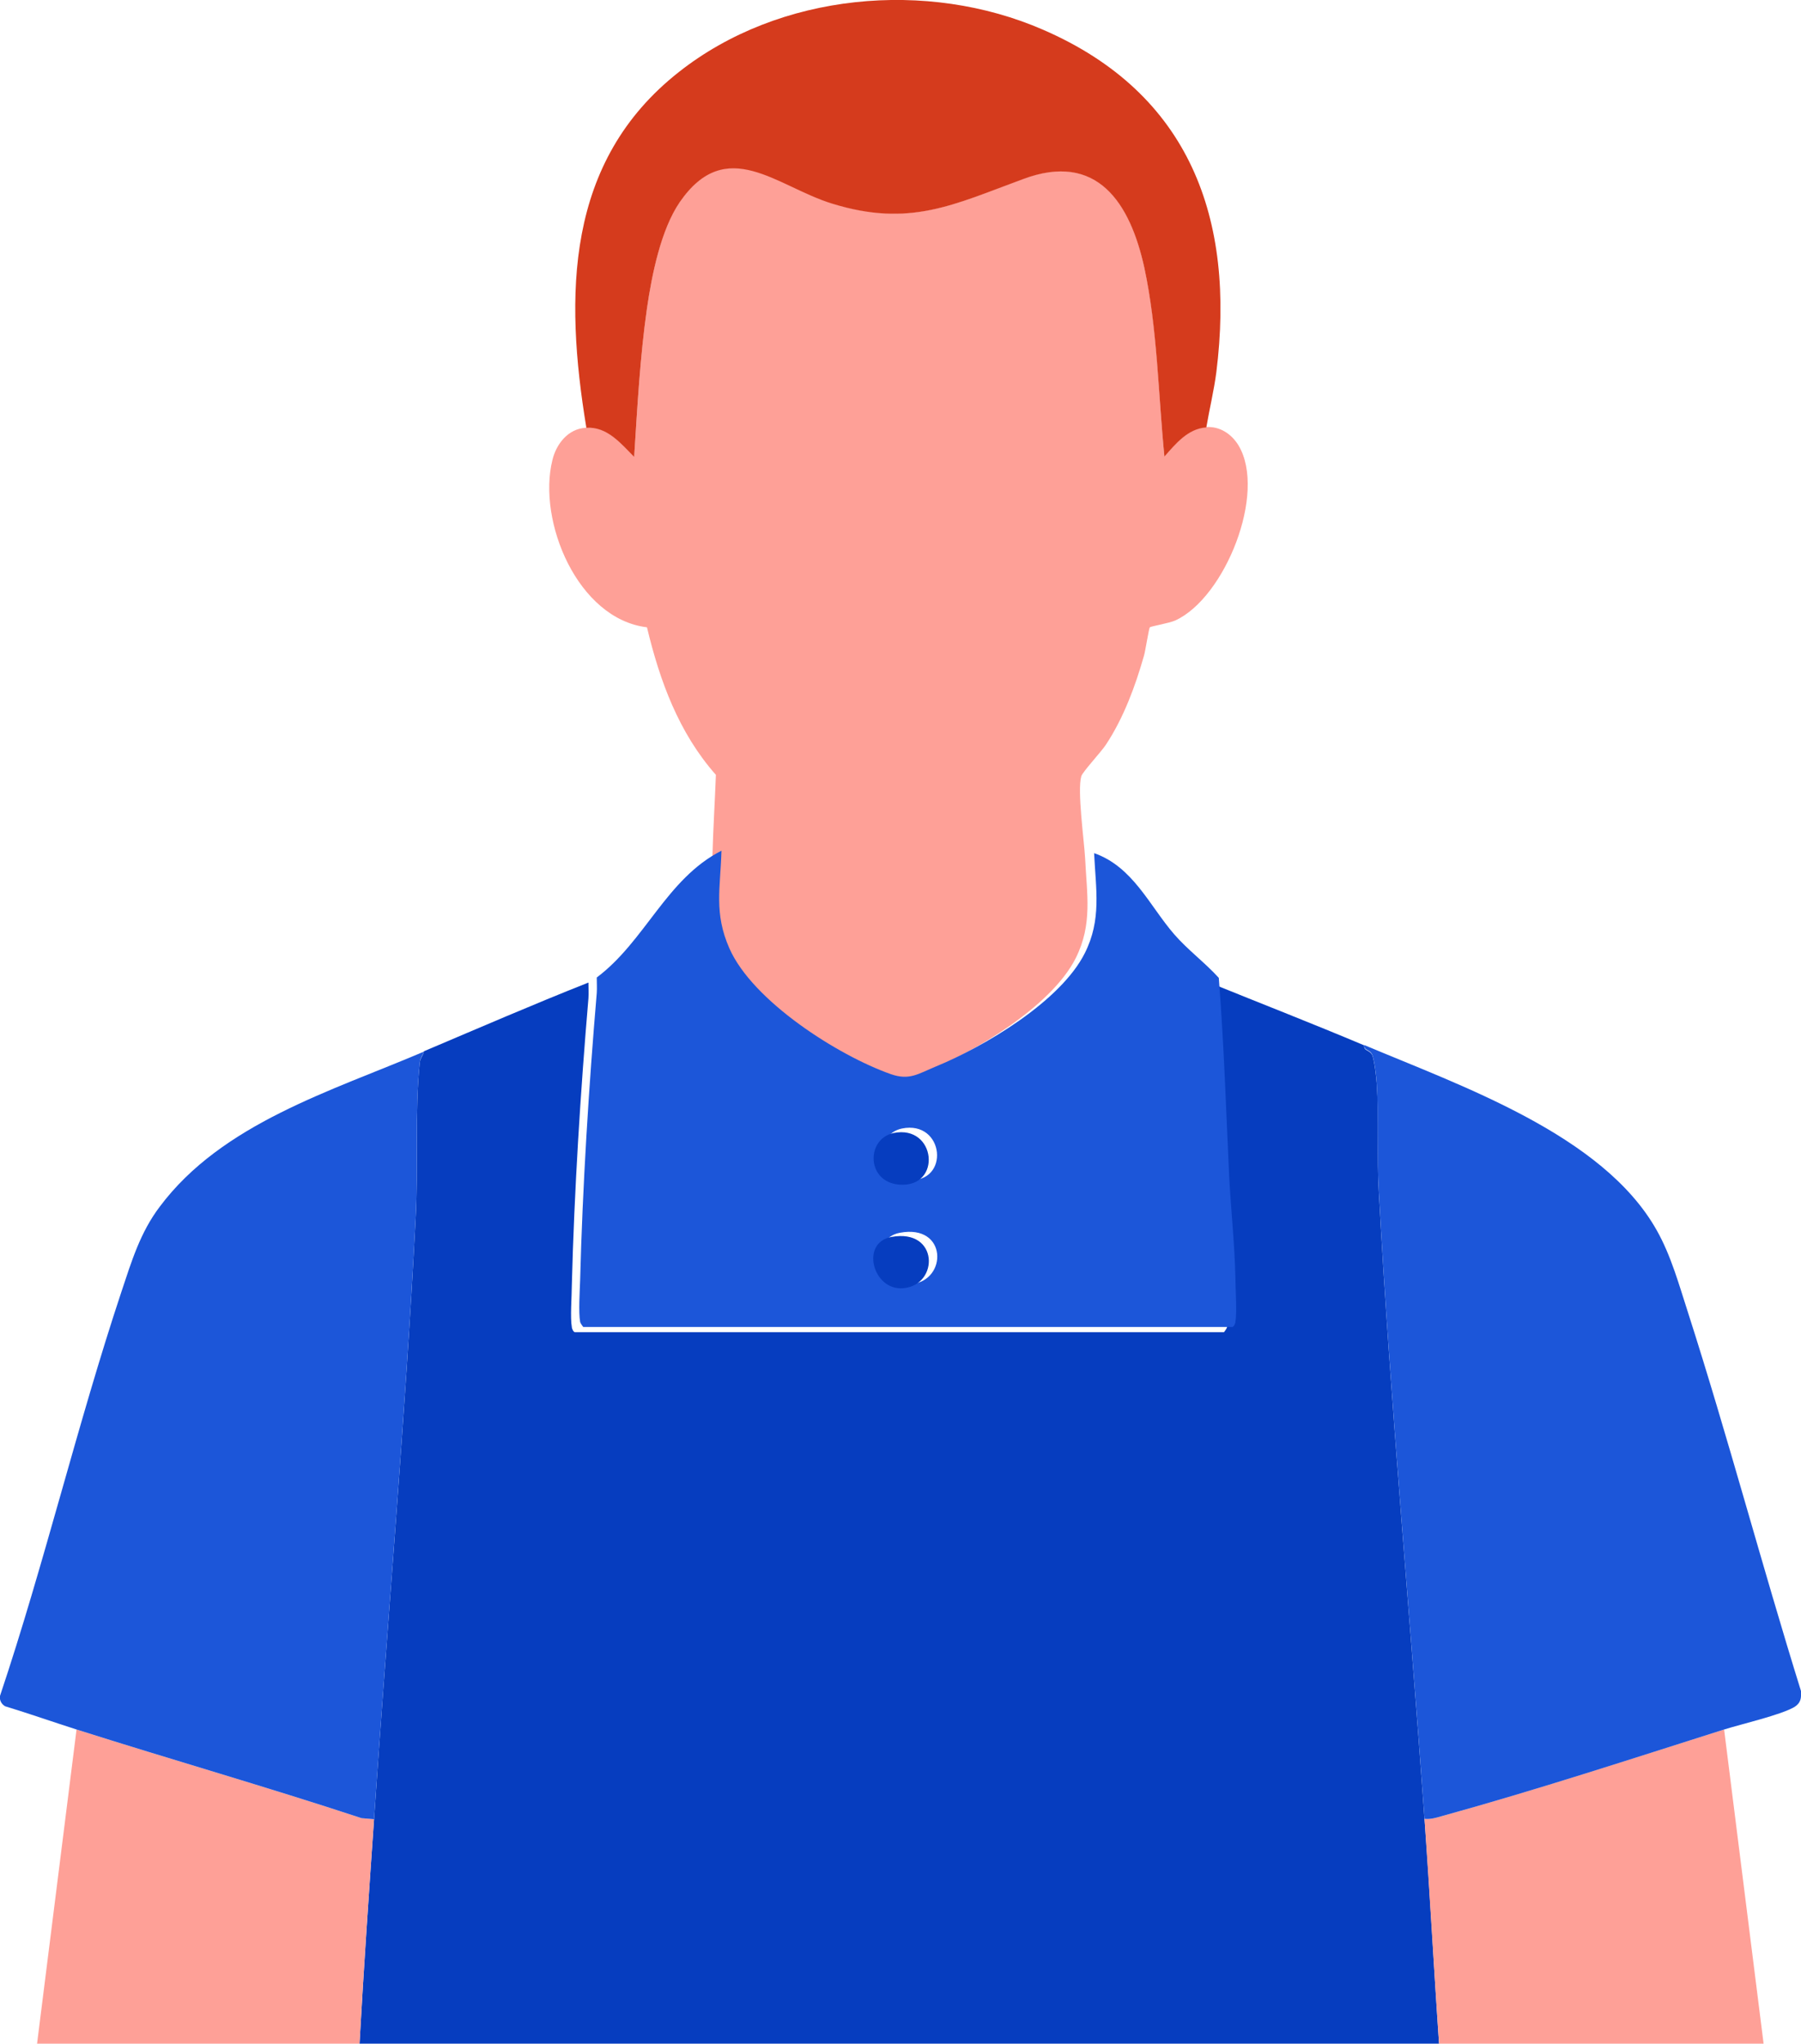
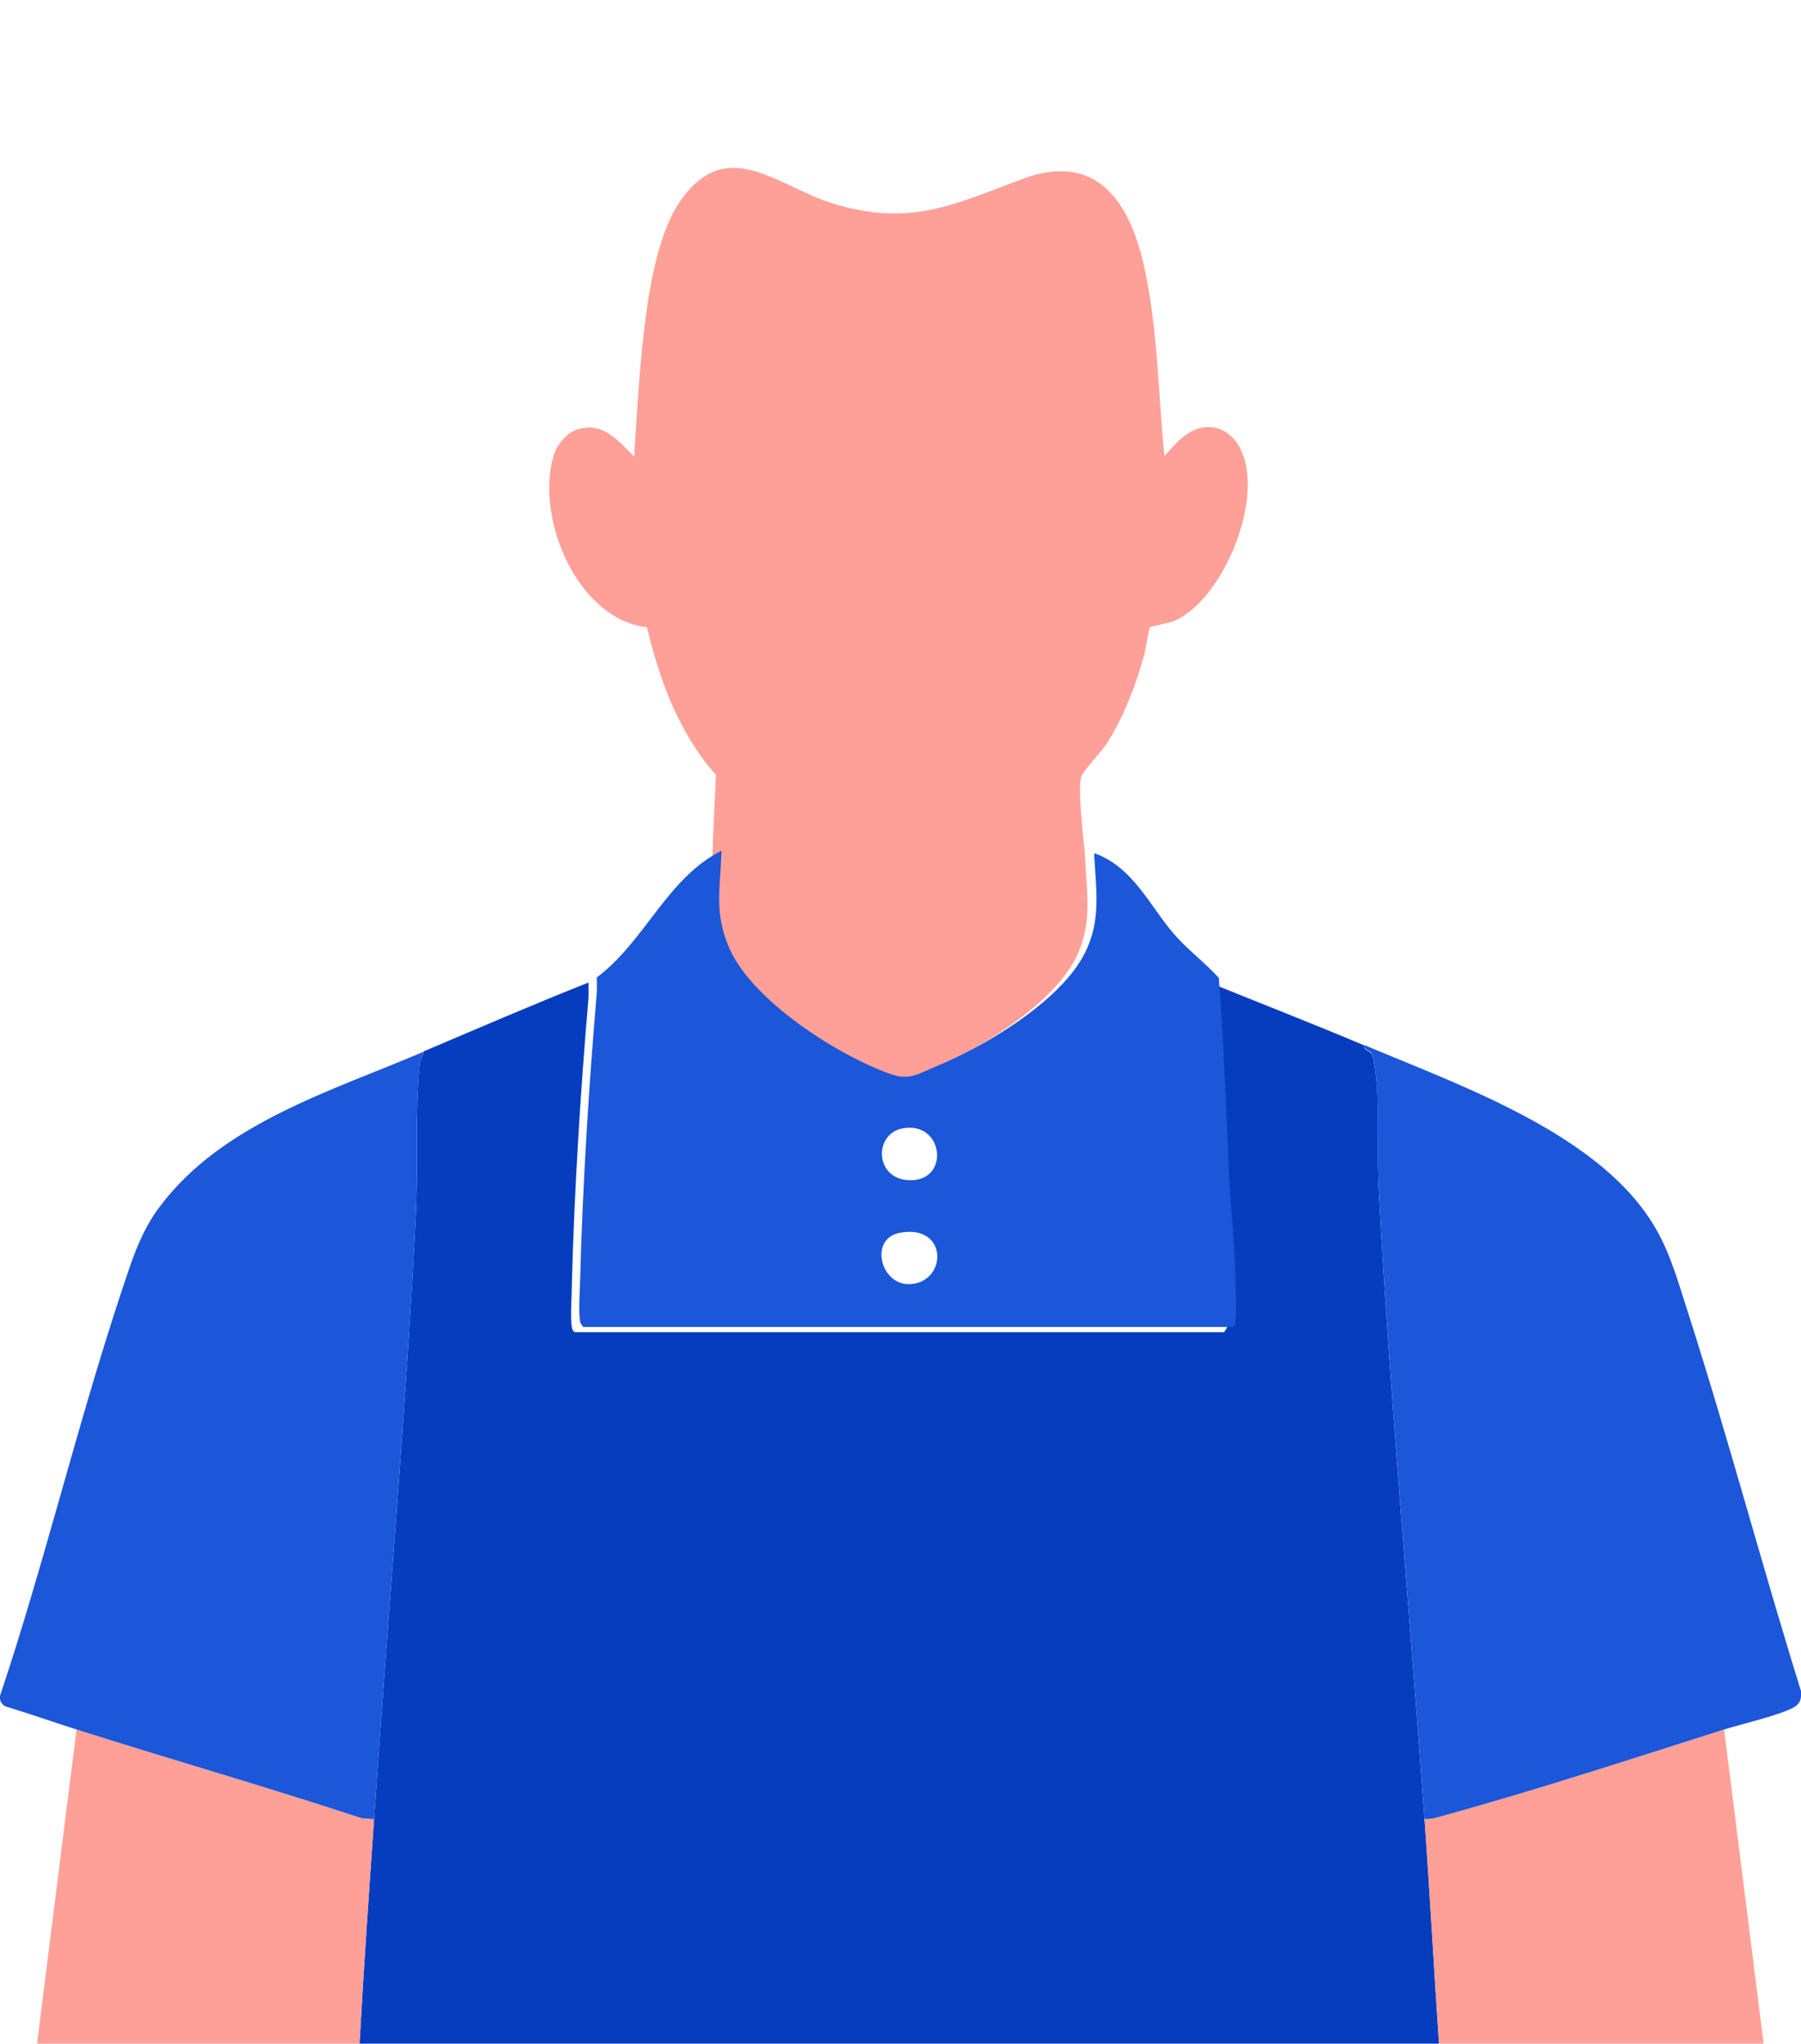
<svg xmlns="http://www.w3.org/2000/svg" id="_レイヤー_1" data-name="レイヤー_1" version="1.1" viewBox="0 0 52 59">
  <defs>
    <style>
      .st0 {
        fill: #d53b1d;
      }

      .st1 {
        fill: #1c56d9;
      }

      .st2 {
        fill: #fea097;
      }

      .st3 {
        fill: #063dbf;
      }
    </style>
  </defs>
  <path class="st3" d="M16.99,28.37c0,.15.01.3,0,.45-.23,2.7-.41,5.57-.48,8.29,0,.31-.05.93,0,1.2,0,.05.05.15.09.15h18.74s.08-.1.09-.15c.05-.28.01-.94,0-1.26-.02-.97-.14-1.97-.18-2.94-.09-1.91-.15-3.83-.3-5.73,1.48.6,2.97,1.18,4.44,1.8-.02.17.15.12.23.28.06.14.12.65.13.83.07,1,0,2.1.06,3.12.33,6.04.89,12.08,1.32,18.11.16,2.16.27,4.33.42,6.49H10.38c.12-2.16.27-4.33.42-6.49.39-5.77.9-11.55,1.2-17.33.08-1.46-.03-3.09.12-4.51.01-.13.1-.21.12-.33,1.58-.67,3.15-1.35,4.74-1.98h0Z" />
  <path class="st2" d="M49.78,49.93l1.14,9.07h-9.37c-.15-2.16-.27-4.33-.42-6.49.19.02.36-.04.54-.09,2.67-.74,5.45-1.65,8.11-2.49Z" />
  <path class="st2" d="M10.8,52.51c-.15,2.16-.3,4.32-.42,6.49H1.07l1.14-9.07c2.74.87,5.5,1.66,8.23,2.56l.36.03Z" />
  <path class="st2" d="M16.93,12.34c.6-.04,1,.47,1.38.84.09-1.42.17-2.88.37-4.29.14-.96.4-2.27.95-3.07,1.35-1.95,2.8-.45,4.4.05,2.24.69,3.5.04,5.51-.71,2.14-.79,3.09.69,3.5,2.56.39,1.77.4,3.66.58,5.45.32-.36.67-.8,1.2-.84.4-.03.74.2.94.53.82,1.37-.39,4.39-1.82,5.05-.17.08-.71.17-.74.2-.03.03-.13.69-.17.82-.25.88-.59,1.8-1.1,2.57-.13.2-.67.78-.71.91-.12.41.08,1.84.11,2.36.05,1.05.22,1.91-.27,2.89-.7,1.39-2.89,2.69-4.3,3.27-.51.21-.76.42-1.3.22-1.53-.55-3.99-2.11-4.66-3.63-.45-1.02-.26-1.75-.23-2.8.02-.78.07-1.56.1-2.35-1.07-1.21-1.62-2.71-1.99-4.26-2-.24-3.17-3.06-2.73-4.83.11-.46.45-.9.96-.93h0Z" />
  <path class="st1" d="M20.83,24.58c-.03,1.06-.22,1.78.23,2.8.67,1.52,3.13,3.09,4.66,3.63.54.19.79-.01,1.3-.22,1.41-.58,3.6-1.88,4.3-3.27.49-.97.32-1.84.27-2.89,1.12.39,1.6,1.52,2.31,2.34.39.45.89.82,1.29,1.26.15,1.91.21,3.82.3,5.73.05.97.16,1.97.18,2.94,0,.32.05.98,0,1.26,0,.05-.05.15-.09.15h-18.74s-.08-.1-.09-.15c-.05-.27-.01-.9,0-1.2.07-2.71.25-5.58.48-8.29.01-.15,0-.3,0-.45,1.4-1.05,2.01-2.85,3.6-3.66h0ZM26.04,32.58c-.8.17-.79,1.42.17,1.49,1.24.09,1.06-1.74-.17-1.49ZM25.98,35.59c-.91.17-.55,1.57.34,1.48,1.04-.1,1.04-1.74-.34-1.48Z" />
  <path class="st1" d="M49.78,49.93c-2.65.84-5.43,1.75-8.11,2.49-.18.05-.35.11-.54.09-.43-6.03-.99-12.07-1.32-18.11-.06-1.02,0-2.12-.06-3.12-.01-.18-.07-.69-.13-.83-.07-.16-.24-.11-.23-.28,2.79,1.18,6.89,2.59,8.44,5.34.42.74.65,1.59.91,2.39,1.16,3.62,2.13,7.29,3.26,10.92.01.2,0,.34-.19.46-.39.23-1.52.49-2.03.65h0Z" />
  <path class="st1" d="M12.24,30.35c-.03.12-.11.19-.12.33-.15,1.42-.04,3.05-.12,4.51-.3,5.77-.81,11.56-1.2,17.33l-.36-.03c-2.73-.9-5.49-1.69-8.23-2.56-.69-.22-1.37-.46-2.06-.67-.11-.06-.17-.18-.15-.3,1.29-3.85,2.23-7.83,3.51-11.68.29-.87.54-1.7,1.1-2.44,1.8-2.41,4.96-3.34,7.63-4.48Z" />
-   <path class="st0" d="M34.82,12.34c-.53.04-.88.48-1.2.84-.18-1.8-.2-3.69-.58-5.45-.41-1.87-1.36-3.36-3.5-2.56-2.01.74-3.27,1.4-5.51.71-1.6-.49-3.05-2-4.4-.05-.55.8-.81,2.11-.95,3.07-.2,1.4-.28,2.87-.37,4.29-.38-.38-.78-.88-1.38-.84-.63-3.82-.61-7.69,2.67-10.27C22.5-.21,26.77-.6,30.12.86c4.24,1.84,5.55,5.46,5,9.88-.07.54-.2,1.07-.29,1.6Z" />
-   <path class="st3" d="M25.74,35.71c1.37-.25,1.38,1.39.34,1.48-.88.08-1.25-1.32-.34-1.48Z" />
-   <path class="st3" d="M25.8,32.71c1.23-.25,1.41,1.58.17,1.49-.96-.07-.97-1.32-.17-1.49Z" />
+   <path class="st3" d="M25.74,35.71Z" />
</svg>